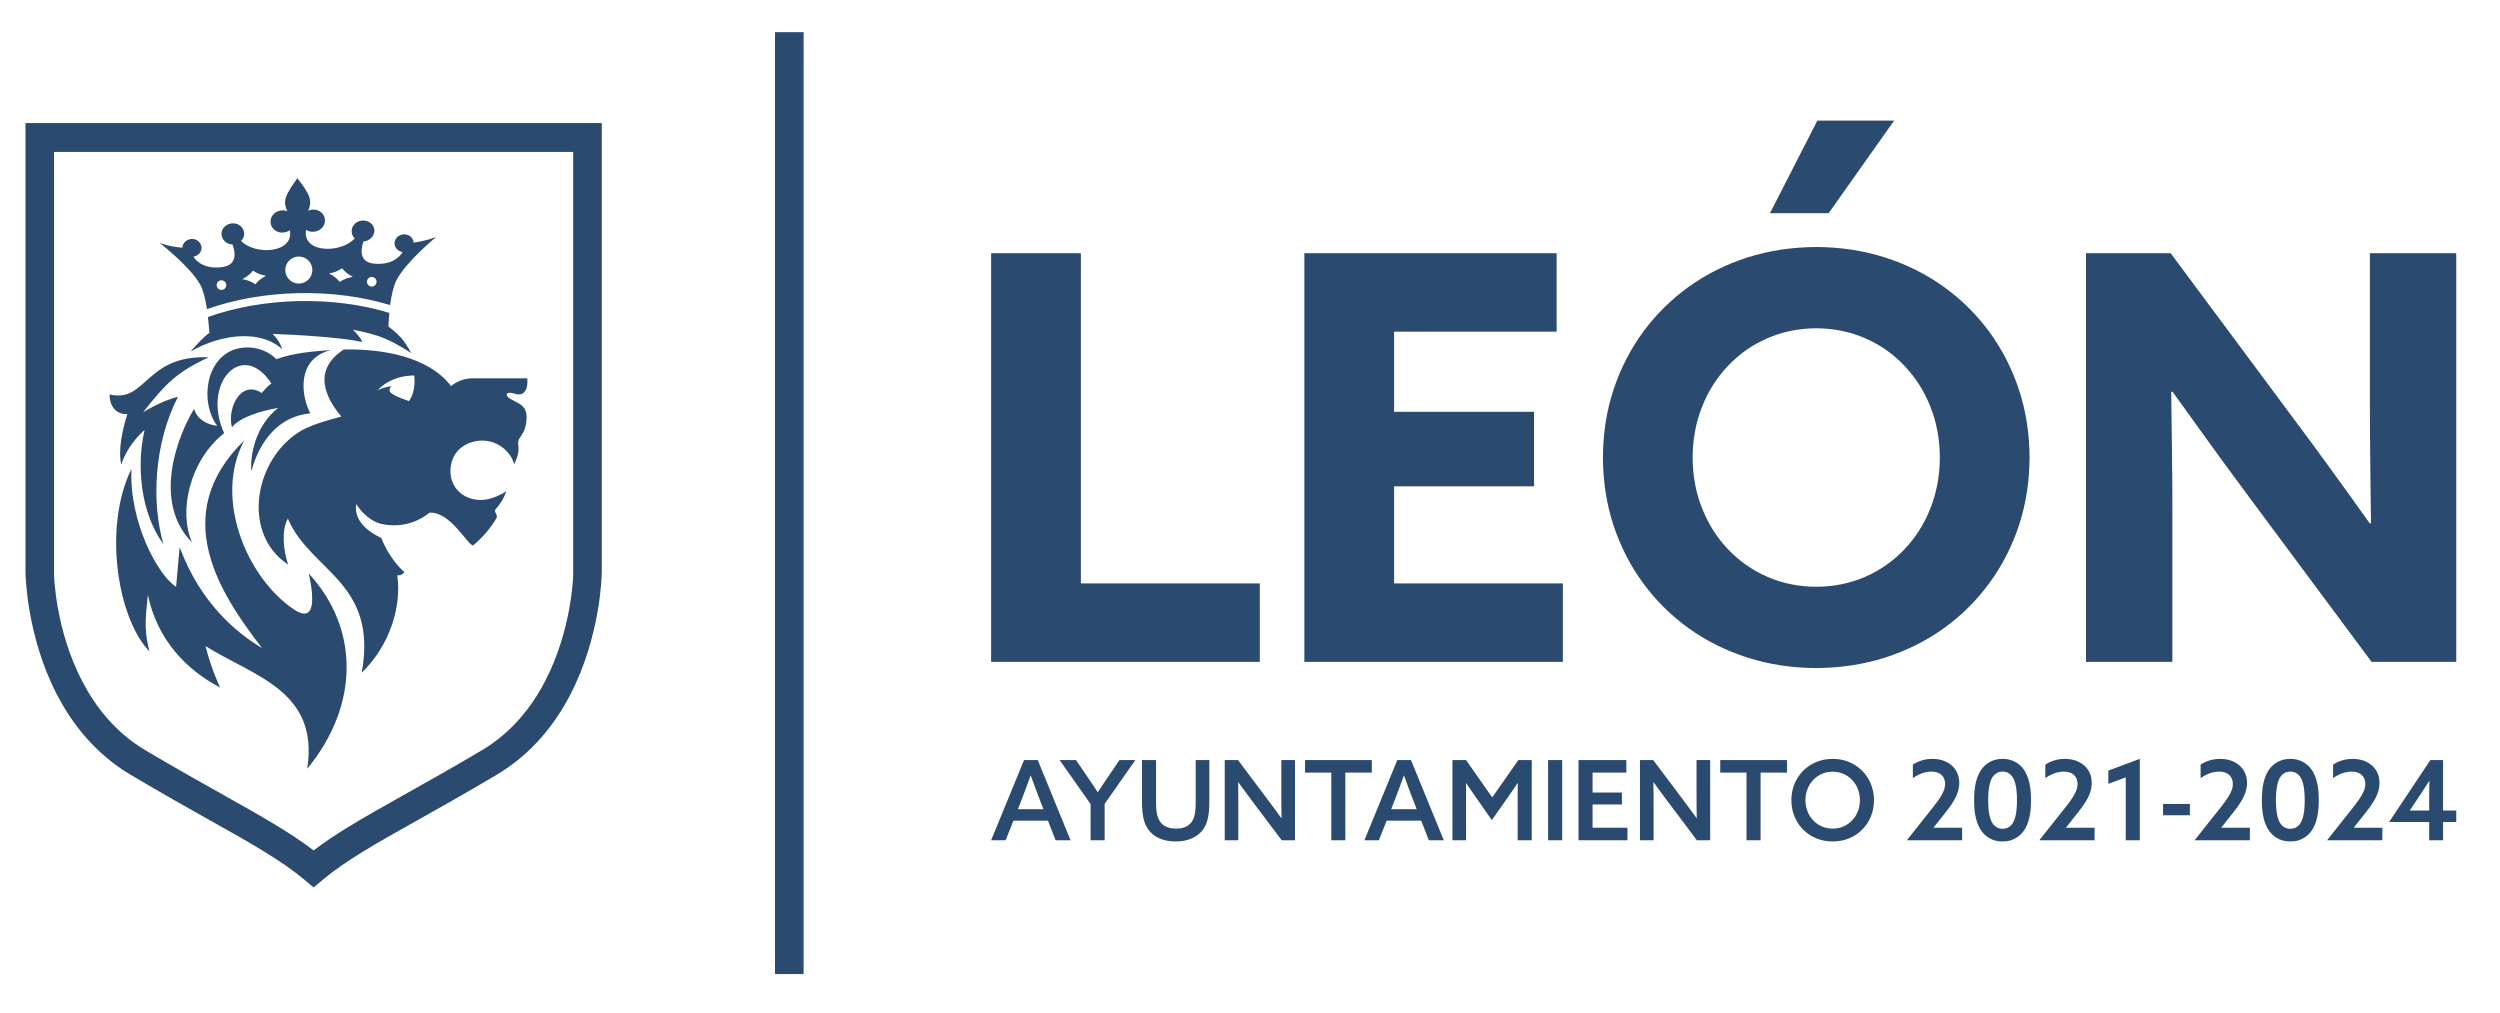
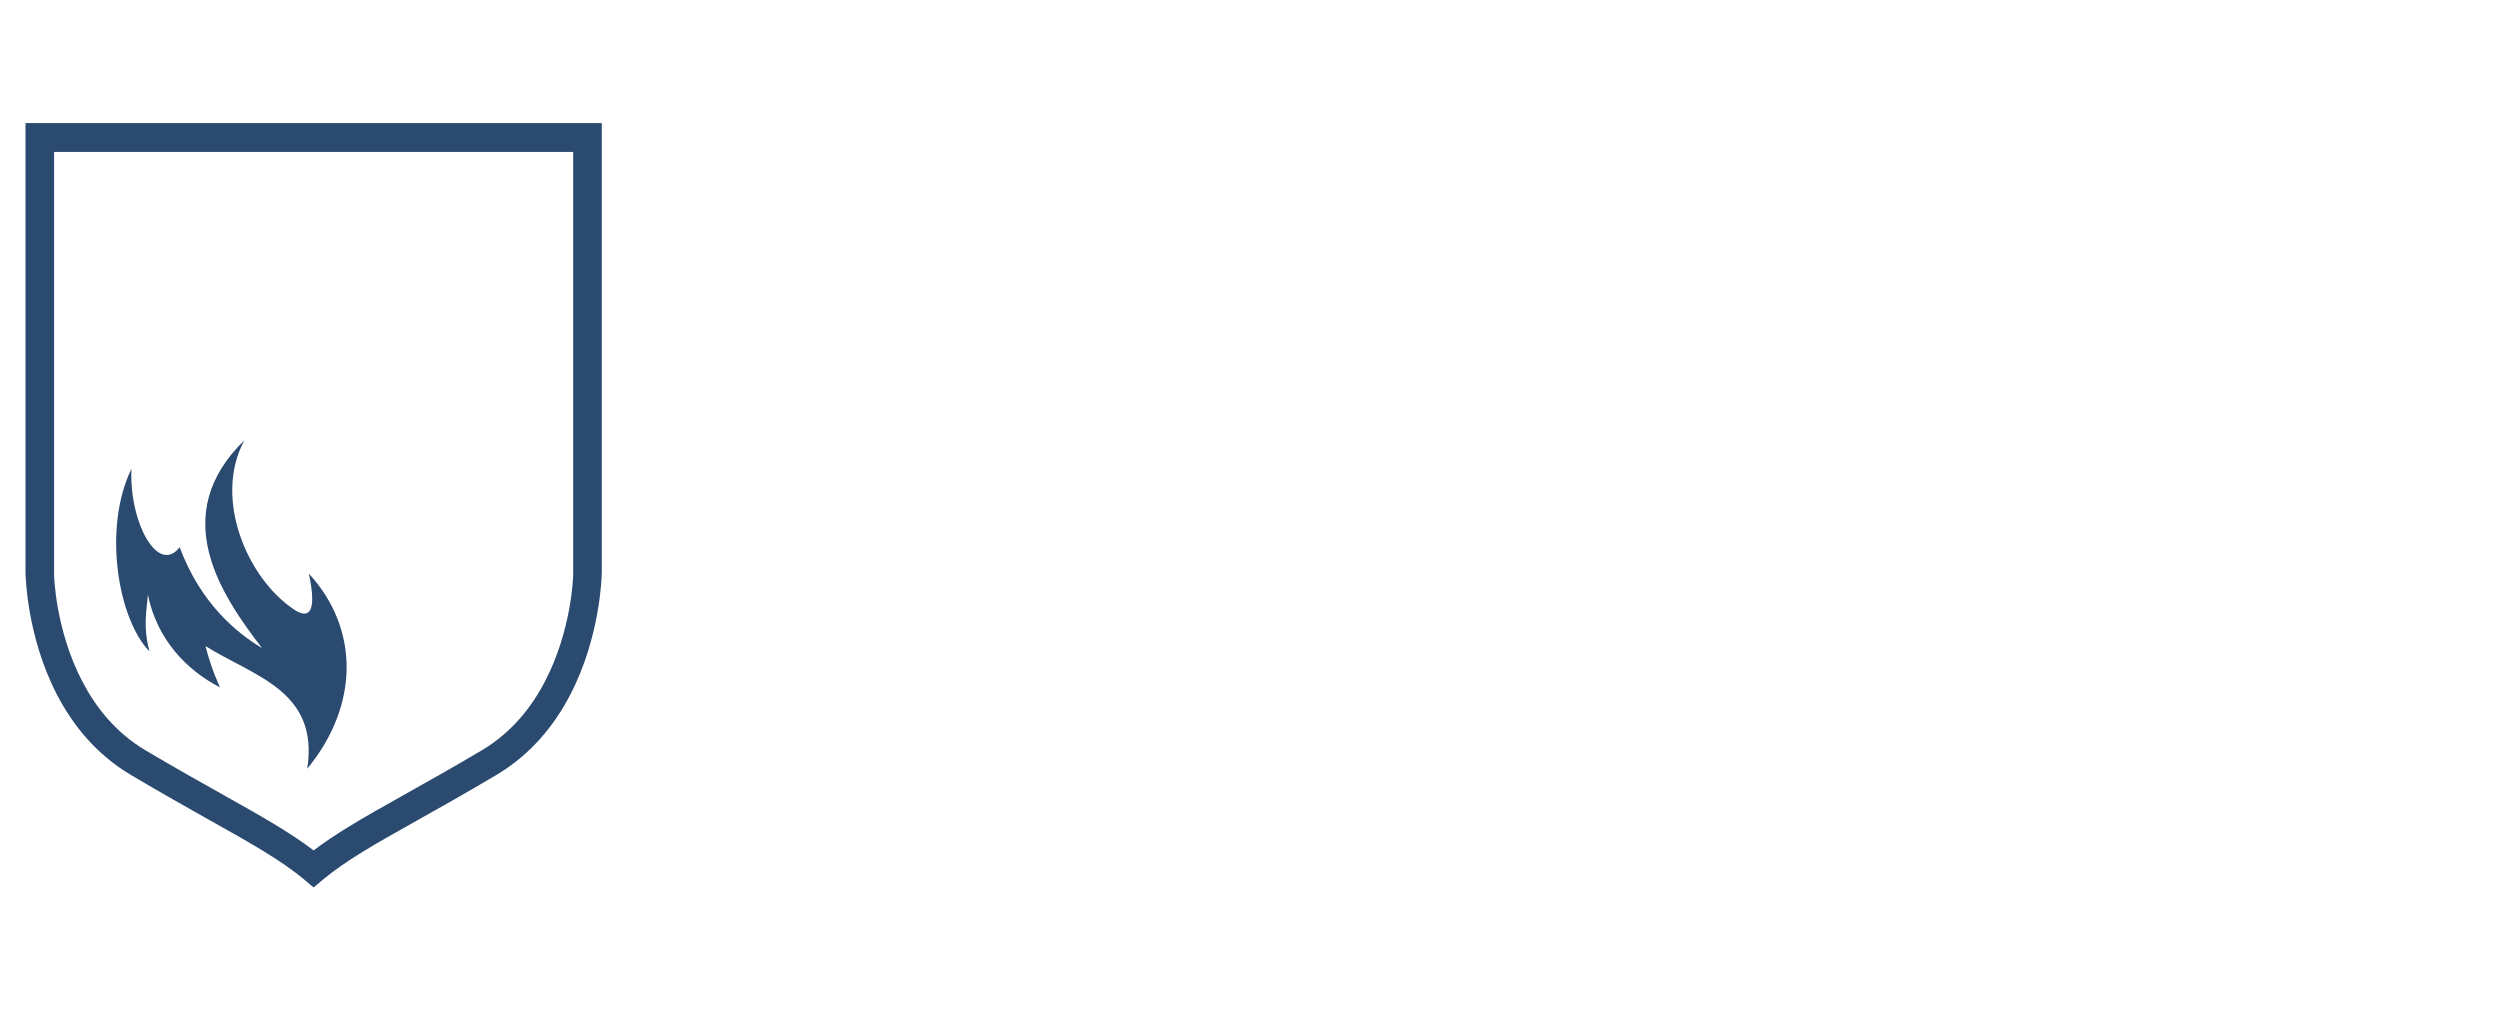
<svg xmlns="http://www.w3.org/2000/svg" version="1.1" id="Capa_1" x="0px" y="0px" width="1429.428px" height="578.971px" viewBox="0 0 1429.428 578.971" enable-background="new 0 0 1429.428 578.971" xml:space="preserve">
  <g>
    <g>
      <path fill="#2B4A70" d="M30.892,327.966h0.024V86.87H327.73v241.214h0.045c-0.045,1.902-0.936,32.272-16.176,61.533    c-7.727,14.839-19.122,29.262-35.992,39.306c-17.047,10.124-31.95,18.444-45.085,25.813l-0.718,0.416    c-11.06,6.201-21.203,11.887-30.652,17.691c-7.261,4.458-13.873,8.836-19.816,13.412c-13.585-10.4-30.519-19.891-50.449-31.063    l0,0l-0.044-0.02l-0.446-0.278c-13.229-7.408-28.176-15.789-45.357-25.972c-16.869-10.044-28.285-24.526-35.992-39.345    C31.585,359.881,30.892,329.115,30.892,327.966 M14.583,78.599v249.367l0.02,0.04c0,0.494,0.584,35.758,18.008,69.259    c8.94,17.177,22.278,33.996,42.208,45.823c17.607,10.44,32.51,18.801,45.665,26.21l0.451,0.237l0,0l0.044,0.021    c21.872,12.282,40.014,22.445,53.128,33.5l5.206,4.378l5.205-4.378c6.548-5.507,14.279-10.757,23.06-16.146    c8.757-5.369,18.969-11.114,30.138-17.375l0.713-0.396c13.095-7.35,27.909-15.67,45.402-26.051    c19.905-11.827,33.268-28.627,42.183-45.783c17.448-33.501,18.027-68.686,18.027-69.121l0.045-0.1V78.599v-8.241h-8.177H22.74    h-8.157V78.599z" />
-       <path fill-rule="evenodd" clip-rule="evenodd" fill="#2B4A70" d="M93.431,311.106c-12.516-16.978-15.775-43.55-10.728-65.322    c-10.658,9.5-13.338,19.851-13.338,19.851c-1.921-8.003,0.471-19.415,3.442-28.845c-5.587,0.288-10.188-3.645-10.143-11.263    c21.223,5.072,20.286-22.743,56.66-21.228c-18.523,8.668-24.511,14.978-37.557,31.48c0,0,10.436-6.657,19.995-8.895    C87.908,253.749,86.615,287.566,93.431,311.106 M189.301,200.14c-10.054,0.674-21.985,1.743-31.302,5.23    c-5.879-6.022-14.883-7.925-22.5-5.963c-17.671,4.577-21.628,30.053-11.282,44.099c-5.745-0.792-11.129-3.328-13.273-9.628    c-9.292,15.017-24.085,53.074-1.159,76.258c-7.845-17.79-1.362-46.897,18.384-62.449c-13.07-28.617,10.5-53.886,27.013-28.409    c0,0-2.056,1.179-5.562,5.428c-11.887-7.756-19.816,8.558-17.023,19.593c4.933-6.013,16.775-9.351,26.408-11.084    c-13.14,10.52-15.997,27.072-15.329,36.324c4.715-17.454,15.73-31.539,33.783-33.203    C172.12,226.419,169.237,205.033,189.301,200.14z M215.863,223.16c8.559-9.143,20.98-8.449,20.98-8.449s1.317,8.628-2.992,14.61    c-10.302-3.546-12.961-5.339-10.009-8.459C218.834,221.457,215.863,223.16,215.863,223.16z M206.839,384.605    c16.042-15.433,22.921-38.018,20.306-55.649c1.833,0.179,3.2-0.555,4.091-1.921c-2.59-1.783-9.564-9.748-13.229-19.455    c-17.716-8.182-14.254-19.38-14.254-19.38c5.23,8.643,12.783,10.979,13.318,11.139c8.712,2.159,19.395,1.169,28.463-6.181    c12.065-0.813,21.782,18.682,25.026,18.682c5.606-4.695,10.119-10.184,13.293-15.513c1.159-1.921-1.902-3.646-0.406-5.255    c2.506-2.694,4.695-6.141,5.988-10.163c-3.463,2.298-9.336,4.963-14.344,4.963c-10.836,0-17.558-7.598-17.558-16.334    c0-7.994,4.309-13.809,11.035-16.324c7.731-2.893,15.438-0.614,20.128,3.744c2.303,2.149,4.403,5.032,5.274,8.499    c5.047-10.401,0.446-11.223,3.328-15.215c1.699-2.397,3.69-5.587,3.799-11.511c0-2.14-0.198-5.805-4.601-8.162    c-4.651-2.476-6.3-3.011-6.751-4.734c-0.356-1.337,2.1-1.536,3.978-0.912c2.525,0.852,5.586,1.407,7.24-2.724    c0.986-3.101,0.471-5.894,0.471-5.894s-22.926,0-30.97,0c-8.107,0-12.53,4.507-12.53,4.507    c-12.783-16.849-38.943-21.426-61.375-21c-17.83,11.698-10.817,27.21-1.387,38.334c-7.618,2.189-15.279,4.071-22.387,7.775    c-27.102,15.374-35.393,58.824-8.043,76.912c-2.545-7.449-4.086-19.257-0.158-26.329    C177.459,326.797,216.244,332.661,206.839,384.605z" />
-       <path fill-rule="evenodd" clip-rule="evenodd" fill="#2B4A70" d="M75.155,268.092c-16.513,33.822-7.711,85.866,10.321,104.39    c-3.779-14.284-1.679-22.525-0.916-32.392c5.25,25.418,21.718,42.792,41.267,52.975c0,0-4.894-10.084-8.335-23.654    c27.706,17.354,65.059,25.478,58.18,70.111c29.603-35.897,30.118-79.858,0.917-111.556c5.002,23.179-0.471,25.854-8.335,20.623    c-26.651-17.612-46.561-63.321-28.553-96.831c-43.748,42.688-13.784,87.738,10.099,118.762    c-14.368-8.519-35.145-25.536-47.076-57.65c-0.782,8.004-1.406,15.85-2.03,22.664C90.325,328.977,73.768,298.526,75.155,268.092" />
-       <path fill-rule="evenodd" clip-rule="evenodd" fill="#2B4A70" d="M201.787,188.481c2.189,2.308,4.18,4.289,5.408,7.043    c-12.377-2.705-38.651-4.161-51.251-4.606c3.016,3.13,4.333,5.517,5.428,8.846c-11.06-10.679-33.134-9.827-52.484,1.248    c3.284-3.507,7.038-8.043,10.836-10.679c-0.223-2.991-0.515-6.379-0.847-9.093c15.259-5.379,32.866-8.688,51.722-9.094    c18.855-0.376,36.685,2.041,52.034,6.775c-0.312,2.675-0.401,5.27-0.515,7.776c8.627,6.527,9.965,10.143,13.095,15.215    C222.613,194.018,217.987,191.79,201.787,188.481 M188.117,156.338c2.635,1.446,4.22,2.516,6.142,4.844    c2.685-1.744,4.537-2.328,7.464-2.922c-2.551-1.347-4.225-2.536-6.146-4.854C192.897,155.149,191.134,155.842,188.117,156.338z     M170.842,146.68c-4.265,0-7.727,3.438-7.727,7.736c0,4.259,3.462,7.726,7.727,7.726c4.294,0,7.756-3.467,7.756-7.726    C178.598,150.117,175.136,146.68,170.842,146.68z M152.146,157.675c-2.64,1.427-4.225,2.526-6.146,4.844    c-2.679-1.743-4.557-2.338-7.483-2.922c2.57-1.367,4.225-2.526,6.146-4.844C147.341,156.486,149.129,157.18,152.146,157.675z     M126.629,160.26c-1.521,0-2.749,1.228-2.749,2.753c0,1.516,1.229,2.754,2.749,2.754s2.749-1.238,2.749-2.754    C129.377,161.488,128.149,160.26,126.629,160.26z M212.579,158.338c-1.521,0-2.749,1.228-2.749,2.754    c0,1.525,1.229,2.753,2.749,2.753c1.5,0,2.729-1.228,2.729-2.753C215.308,159.566,214.08,158.338,212.579,158.338z     M170.04,101.887L170.04,101.887c-6.771,9.45-8.623,13.006-5.721,18.87c-0.961-0.307-1.897-0.594-2.927-0.456    c-3.705,0.099-6.726,2.892-6.726,6.449c0,3.556,3.11,6.349,6.84,6.23c1.565-0.04,3.061-0.515,4.2-1.337    c2.571,13.224-19.975,14.452-27.884,6.072c1.164-1.089,1.833-2.535,1.788-4.101c-0.02-3.289-2.882-6.042-6.592-5.924    c-3.571,0.159-6.434,2.833-6.389,6.102c0.044,3.279,2.907,5.874,6.3,6.003c1.699,4.537,2.615,11.243-4.893,12.739    c-9.381,1.763-15.304-2.17-17.424-5.785c2.61-0.426,4.67-2.526,4.646-5.092c-0.114-2.862-2.59-5.121-5.587-5.032    c-2.882,0.119-5.364,2.278-5.364,4.983c-3.101-0.198-7.28-0.743-12.957-2.635c0,0,17.36,13.313,23.214,23.922    c1.743,3.269,2.927,8.45,3.754,13.858c15.552-5.498,33.313-8.757,52.301-9.143c18.994-0.377,36.824,2.06,52.44,6.834    c0.738-5.448,1.853-10.678,3.551-14.115c5.562-10.767,22.768-24.813,22.768-24.813c-5.606,2.1-9.831,2.694-12.912,3.209    c-0.139-2.724-2.506-4.824-5.498-4.735c-3.016,0.089-5.384,2.417-5.384,5.111c0.02,2.576,1.966,4.586,4.601,5.012    c-2.011,3.665-7.795,7.865-17.27,6.498c-7.484-1.208-6.701-7.905-5.116-12.511c3.462-0.287,6.186-3.001,6.28-6.25    c-0.049-3.269-3.041-5.904-6.617-5.745c-3.576,0-6.434,2.813-6.389,6.102c0,1.693,0.624,3.08,1.744,4.101    c-7.796,8.717-30.118,8.559-27.815-4.894c1.159,0.793,2.521,1.149,4.086,1.1c3.71-0.109,6.726-2.902,6.726-6.458    c0-3.576-3.105-6.35-6.84-6.231c-1,0.139-2.031,0.248-2.813,0.694C178.866,114.397,176.989,110.98,170.04,101.887z" />
-       <rect x="443.13" y="18.393" fill="#2B4A70" width="16.354" height="538.548" />
-       <path fill="#2B4A70" d="M1355.994,378.425h48.418V144.788h-49.389v86.792c0,11.312,0.119,22.614,0.238,33.847    c0.078,11.282,0.258,22.475,0.416,33.614l-0.654,0.317c-7.211-10.158-14.461-20.231-21.674-30.177    c-7.25-10.005-14.619-20.059-22.207-30.163l-70.012-94.231h-48.42v233.637h49.391v-86.808c0-11.302-0.061-22.594-0.238-33.827    c-0.1-11.313-0.258-22.476-0.416-33.619l0.654-0.317c7.211,10.094,14.461,20.168,21.713,30.152    c7.211,9.965,14.619,20.029,22.148,30.192L1355.994,378.425z M1083.017,68.951h-43.9l-27.102,52.935h33.559L1083.017,68.951z     M1038.462,381.971c13.947-0.06,27.063-2.061,39.324-5.963c12.303-3.982,23.496-9.51,33.619-16.78    c10.064-7.251,18.781-15.868,26.072-25.833c7.311-10.005,12.957-21.02,16.939-33.125c3.98-12.09,5.963-25.006,6.041-38.656    c-0.078-13.679-2.061-26.586-6.041-38.681c-3.982-12.104-9.629-23.12-16.939-33.134c-7.291-9.945-16.008-18.543-26.072-25.804    c-10.123-7.261-21.316-12.848-33.619-16.78c-12.262-3.933-25.377-5.914-39.324-5.983c-13.928,0.069-27.043,2.051-39.305,5.983    c-12.303,3.932-23.496,9.519-33.619,16.78c-10.045,7.261-18.762,15.859-26.072,25.804c-7.311,10.015-12.957,21.03-16.938,33.134    c-3.982,12.095-5.963,25.001-6.023,38.681c0.061,13.65,2.041,26.566,6.023,38.656c3.98,12.105,9.627,23.12,16.938,33.125    c7.311,9.965,16.027,18.582,26.072,25.833c10.123,7.271,21.316,12.798,33.619,16.78    C1011.419,379.91,1024.535,381.911,1038.462,381.971z M1038.462,335.494c-10.104-0.04-19.455-1.981-28.053-5.726    c-8.559-3.784-16.027-8.994-22.367-15.71c-6.418-6.736-11.352-14.521-14.857-23.472c-3.566-8.915-5.33-18.612-5.389-28.974    c0.059-10.391,1.822-20.068,5.389-29.003c3.506-8.935,8.439-16.711,14.857-23.437c6.34-6.726,13.809-12.006,22.367-15.71    c8.598-3.774,17.949-5.696,28.053-5.765c10.184,0.069,19.475,1.991,28.092,5.765c8.559,3.705,16.008,8.984,22.367,15.71    c6.398,6.726,11.332,14.501,14.857,23.437c3.547,8.935,5.311,18.612,5.369,29.003c-0.059,10.361-1.822,20.059-5.369,28.974    c-3.525,8.95-8.459,16.735-14.857,23.472c-6.359,6.716-13.809,11.926-22.367,15.71    C1057.937,333.513,1048.646,335.454,1038.462,335.494z M745.794,378.425h147.809v-44.872h-96.498v-55.496h80.016v-42.594h-80.016    V189.64h92.934v-44.852H745.794V378.425z M566.707,378.425h153.609v-44.872H618.008V144.788h-51.301V378.425z" />
-       <path fill="#2B4A70" d="M1383.689,454.617c0.615-0.91,1.209-1.842,1.844-2.773c0.594-0.95,1.229-1.882,1.803-2.793    s1.129-1.764,1.604-2.556l0.139,0.079c-0.02,0.813-0.039,1.744-0.059,2.715c0,0.971-0.02,2-0.059,3.011    c0,1.05-0.021,2.061-0.021,3.071v8.082h-11.014l-0.061-0.099L1383.689,454.617z M1366.158,470.011h22.781v10.421h7.926v-10.421    h7.547v-6.558h-7.547v-28.864h-7.271l-23.496,35.283L1366.158,470.011z M1330.636,480.332l0.039,0.1h31.48v-7.152h-16.266    l-0.059-0.118l6.695-8.439c1.703-2.12,3.15-4.121,4.318-6.003c1.209-1.882,2.121-3.725,2.715-5.547    c0.635-1.803,0.971-3.665,0.971-5.527c-0.02-2.18-0.436-4.121-1.209-5.805c-0.813-1.704-1.9-3.17-3.289-4.319    c-1.406-1.188-3.029-2.08-4.893-2.714c-1.842-0.594-3.863-0.911-6.002-0.911c-1.605,0-3.111,0.158-4.479,0.476    c-1.387,0.316-2.615,0.713-3.725,1.208s-2.1,1.03-2.951,1.604v7.727c1.109-0.832,2.279-1.485,3.486-2.061    c1.209-0.555,2.398-0.971,3.566-1.248c1.209-0.277,2.357-0.416,3.447-0.416c1.584,0,2.971,0.258,4.16,0.793    c1.17,0.535,2.1,1.347,2.754,2.396c0.654,1.051,0.99,2.338,1.01,3.884c0,1.287-0.258,2.575-0.791,3.922    c-0.516,1.308-1.328,2.774-2.398,4.358c-1.049,1.585-2.416,3.389-4.021,5.429L1330.636,480.332z M1293.251,457.51    c0,4.021,0.357,7.489,1.07,10.401c0.713,2.893,1.783,5.349,3.25,7.35c0.951,1.269,2.061,2.357,3.309,3.229    c1.248,0.871,2.594,1.545,4.041,2.001c1.465,0.436,2.992,0.634,4.615,0.634c1.605,0,3.131-0.198,4.617-0.634    c1.445-0.456,2.813-1.13,4.061-2.001c1.229-0.872,2.338-1.961,3.289-3.229c1.465-2.001,2.535-4.457,3.248-7.35    c0.713-2.912,1.051-6.38,1.051-10.401s-0.338-7.448-1.051-10.381c-0.713-2.912-1.783-5.368-3.248-7.35    c-0.951-1.287-2.061-2.377-3.289-3.229c-1.248-0.892-2.615-1.564-4.061-1.98c-1.486-0.456-3.012-0.674-4.617-0.674    c-1.623,0-3.15,0.218-4.615,0.674c-1.447,0.416-2.793,1.089-4.041,1.98c-1.248,0.853-2.357,1.942-3.309,3.229    c-1.467,1.981-2.537,4.438-3.25,7.35C1293.609,450.062,1293.251,453.488,1293.251,457.51z M1301.296,457.51    c0-1.882,0.098-3.685,0.258-5.389c0.178-1.684,0.436-3.229,0.832-4.635c0.416-1.387,0.949-2.557,1.643-3.507    c0.635-0.872,1.408-1.546,2.338-2.061c0.912-0.495,1.963-0.733,3.17-0.733c1.209,0,2.26,0.238,3.17,0.733    c0.951,0.515,1.703,1.188,2.338,2.061c0.713,0.95,1.248,2.12,1.645,3.507c0.396,1.406,0.674,2.951,0.832,4.635    c0.178,1.704,0.258,3.507,0.238,5.389c0.02,1.902-0.061,3.686-0.238,5.389c-0.158,1.704-0.436,3.27-0.832,4.656    c-0.396,1.367-0.932,2.556-1.645,3.526c-0.635,0.871-1.387,1.545-2.338,2.021c-0.91,0.495-1.961,0.753-3.17,0.772    c-1.207-0.02-2.258-0.277-3.17-0.772c-0.93-0.476-1.703-1.149-2.338-2.021c-0.693-0.971-1.227-2.159-1.643-3.526    c-0.396-1.387-0.654-2.952-0.832-4.656C1301.394,461.195,1301.296,459.412,1301.296,457.51z M1254.898,480.332l0.061,0.1h31.459    v-7.152h-16.266l-0.059-0.118l6.695-8.439c1.705-2.12,3.15-4.121,4.34-6.003c1.188-1.882,2.1-3.725,2.693-5.547    c0.635-1.803,0.971-3.665,0.971-5.527c-0.02-2.18-0.436-4.121-1.207-5.805c-0.813-1.704-1.883-3.17-3.289-4.319    c-1.406-1.188-3.031-2.08-4.895-2.714c-1.861-0.594-3.863-0.911-6.002-0.911c-1.625,0-3.109,0.158-4.477,0.476    c-1.367,0.316-2.615,0.713-3.725,1.208c-1.129,0.495-2.1,1.03-2.953,1.604v7.727c1.109-0.832,2.279-1.485,3.488-2.061    c1.207-0.555,2.396-0.971,3.564-1.248c1.209-0.277,2.357-0.416,3.447-0.416c1.586,0,2.973,0.258,4.16,0.793    c1.17,0.535,2.102,1.347,2.734,2.396c0.674,1.051,1.01,2.338,1.031,3.884c0,1.287-0.258,2.575-0.793,3.922    c-0.516,1.308-1.328,2.774-2.377,4.358c-1.07,1.585-2.438,3.389-4.043,5.429L1254.898,480.332z M1236.771,466.147h15.334v-6.497    h-15.334V466.147z M1215.435,480.432h8.043v-46.536l-17.988,6.696v7.567l9.945-3.685V480.432z M1166.105,480.332l0.059,0.1h31.461    v-7.152h-16.266l-0.059-0.118l6.695-8.439c1.705-2.12,3.15-4.121,4.34-6.003c1.188-1.882,2.1-3.725,2.732-5.547    c0.615-1.803,0.932-3.665,0.932-5.527c-0.02-2.18-0.416-4.121-1.209-5.805c-0.811-1.704-1.881-3.17-3.287-4.319    c-1.406-1.188-3.031-2.08-4.895-2.714c-1.842-0.594-3.863-0.911-6.002-0.911c-1.605,0-3.111,0.158-4.477,0.476    c-1.348,0.316-2.615,0.713-3.725,1.208s-2.102,1.03-2.953,1.604v7.727c1.15-0.832,2.279-1.485,3.486-2.061    c1.209-0.555,2.398-0.971,3.607-1.248c1.168-0.277,2.316-0.416,3.426-0.416c1.566,0,2.953,0.258,4.141,0.793    c1.189,0.535,2.1,1.347,2.754,2.396c0.674,1.051,0.99,2.338,1.031,3.884c0,1.287-0.277,2.575-0.813,3.922    c-0.516,1.308-1.328,2.774-2.377,4.358c-1.07,1.585-2.438,3.389-4.043,5.429L1166.105,480.332z M1128.742,457.51    c0,4.021,0.336,7.489,1.049,10.401c0.715,2.893,1.803,5.349,3.25,7.35c0.951,1.269,2.061,2.357,3.309,3.229    c1.248,0.871,2.596,1.545,4.041,2.001c1.467,0.436,3.012,0.634,4.615,0.634c1.625,0,3.15-0.198,4.617-0.634    c1.465-0.456,2.813-1.13,4.061-2.001c1.229-0.872,2.338-1.961,3.309-3.229c1.447-2.001,2.516-4.457,3.229-7.35    c0.715-2.912,1.051-6.38,1.051-10.401s-0.336-7.448-1.051-10.381c-0.713-2.912-1.781-5.368-3.229-7.35    c-0.971-1.287-2.08-2.377-3.309-3.229c-1.248-0.892-2.596-1.564-4.061-1.98c-1.467-0.456-2.992-0.674-4.617-0.674    c-1.604,0-3.148,0.218-4.615,0.674c-1.445,0.416-2.793,1.089-4.041,1.98c-1.248,0.853-2.357,1.942-3.309,3.229    c-1.447,1.981-2.535,4.438-3.25,7.35C1129.078,450.062,1128.742,453.488,1128.742,457.51z M1136.785,457.51    c-0.02-1.882,0.08-3.685,0.238-5.389c0.178-1.684,0.436-3.229,0.832-4.635c0.416-1.387,0.951-2.557,1.645-3.507    c0.652-0.872,1.426-1.546,2.338-2.061c0.91-0.495,1.961-0.733,3.168-0.733c1.209,0,2.279,0.238,3.211,0.733    c0.91,0.515,1.664,1.188,2.297,2.061c0.713,0.95,1.248,2.12,1.645,3.507c0.416,1.406,0.674,2.951,0.832,4.635    c0.178,1.704,0.277,3.507,0.238,5.389c0.039,1.902-0.061,3.686-0.238,5.389c-0.158,1.704-0.416,3.27-0.832,4.656    c-0.396,1.367-0.932,2.556-1.645,3.526c-0.633,0.871-1.387,1.545-2.297,2.021c-0.932,0.495-2.002,0.753-3.211,0.772    c-1.207-0.02-2.258-0.277-3.168-0.772c-0.912-0.476-1.686-1.149-2.338-2.021c-0.693-0.971-1.229-2.159-1.645-3.526    c-0.396-1.387-0.654-2.952-0.832-4.656C1136.865,461.195,1136.765,459.412,1136.785,457.51z M1090.367,480.332l0.061,0.1h31.459    v-7.152h-16.264l-0.061-0.118l6.697-8.439c1.723-2.12,3.148-4.121,4.338-6.003s2.1-3.725,2.715-5.547    c0.613-1.803,0.951-3.665,0.951-5.527c-0.021-2.18-0.438-4.121-1.209-5.805c-0.813-1.704-1.883-3.17-3.289-4.319    c-1.406-1.188-3.031-2.08-4.893-2.714c-1.844-0.594-3.863-0.911-6.004-0.911c-1.604,0-3.109,0.158-4.477,0.476    c-1.367,0.316-2.615,0.713-3.725,1.208c-1.129,0.495-2.1,1.03-2.951,1.604v7.727c1.109-0.832,2.297-1.485,3.486-2.061    c1.209-0.555,2.396-0.971,3.566-1.248c1.207-0.277,2.357-0.416,3.467-0.416c1.564,0,2.951,0.258,4.141,0.793    c1.188,0.535,2.1,1.347,2.773,2.396c0.633,1.051,0.971,2.338,0.99,3.884c0,1.287-0.258,2.575-0.793,3.922    c-0.516,1.308-1.328,2.774-2.377,4.358c-1.07,1.585-2.438,3.389-4.041,5.429L1090.367,480.332z M1047.873,481.125    c2.695,0,5.25-0.396,7.646-1.149c2.379-0.792,4.557-1.862,6.498-3.288c1.941-1.427,3.605-3.131,5.053-5.072    c1.406-1.961,2.496-4.141,3.248-6.498c0.793-2.377,1.17-4.912,1.17-7.607c0-2.674-0.377-5.21-1.17-7.567    c-0.752-2.397-1.842-4.557-3.248-6.498c-1.447-1.981-3.111-3.665-5.053-5.071c-1.941-1.427-4.119-2.536-6.498-3.309    c-2.396-0.772-4.951-1.169-7.646-1.169c-2.715,0-5.25,0.396-7.646,1.169c-2.357,0.772-4.557,1.882-6.498,3.309    c-1.941,1.406-3.646,3.09-5.053,5.071c-1.406,1.941-2.496,4.101-3.268,6.498c-0.754,2.357-1.15,4.894-1.15,7.567    c0,2.695,0.396,5.23,1.15,7.607c0.771,2.357,1.861,4.537,3.268,6.498c1.406,1.941,3.111,3.646,5.053,5.072    c1.941,1.426,4.141,2.496,6.498,3.288C1042.623,480.729,1045.158,481.125,1047.873,481.125z M1047.873,473.795    c-2.258-0.02-4.318-0.436-6.201-1.268c-1.881-0.832-3.545-1.962-4.932-3.447c-1.408-1.486-2.498-3.21-3.25-5.171    c-0.793-1.962-1.189-4.101-1.189-6.399c0-2.277,0.396-4.418,1.189-6.379c0.752-1.98,1.842-3.685,3.25-5.17    c1.387-1.467,3.051-2.636,4.932-3.468c1.883-0.812,3.943-1.248,6.201-1.248s4.299,0.437,6.201,1.248    c1.883,0.832,3.547,2.001,4.912,3.468c1.428,1.485,2.518,3.189,3.289,5.17c0.773,1.961,1.17,4.102,1.17,6.379    c0,2.299-0.396,4.438-1.17,6.399c-0.771,1.961-1.861,3.685-3.289,5.171c-1.365,1.485-3.029,2.615-4.912,3.447    C1052.171,473.359,1050.13,473.775,1047.873,473.795z M998.603,480.432h8.043V441.74h15.135v-7.151h-38.195v7.151h15.018V480.432z     M945.47,480.432v-19.236c0-2.457,0-4.814-0.021-7.152c-0.02-2.317-0.039-4.576-0.098-6.716l0.119-0.06    c1.326,1.823,2.654,3.665,4,5.488c1.367,1.822,2.754,3.685,4.162,5.586l16.602,22.09h7.586v-45.843h-7.785v19.257    c0,2.437,0,4.833,0.02,7.151c0.02,2.298,0.041,4.557,0.1,6.696l-0.119,0.079c-1.326-1.843-2.635-3.646-4.002-5.508    c-1.346-1.822-2.754-3.685-4.16-5.587l-16.602-22.089h-7.588v45.843H945.47z M902.539,480.432h27.994v-7.152h-19.951v-13.293    h16.781v-6.834h-16.781V441.74h19.316v-7.151h-27.359V480.432z M885.164,480.432h8.045v-45.843h-8.045V480.432z M830.466,480.432    h7.785v-22.645c0-1.743,0-3.467,0-5.091c0-1.664-0.02-3.289-0.059-4.874l0.119-0.059c0.951,1.445,1.922,2.912,2.951,4.357    c1.01,1.467,2.061,2.973,3.131,4.498l8.598,12.282l8.637-12.282c1.07-1.525,2.121-3.031,3.131-4.498    c1.029-1.445,2-2.912,2.951-4.357l0.119,0.059c-0.039,1.585-0.039,3.21-0.059,4.874c0,1.624,0,3.348,0,5.091v22.645h8.043v-45.843    h-7.668l-14.938,21.337l-14.957-21.337h-7.785V480.432z M798.115,455.747c0.773-2.061,1.525-4.081,2.299-6.102    c0.752-2.001,1.484-4.081,2.258-6.182h0.119c0.713,2.061,1.486,4.101,2.238,6.142s1.525,4.081,2.318,6.142l2.674,6.914h-14.58    L798.115,455.747z M806.773,434.589h-7.846l-18.801,45.843h8.281l4.438-11.193h19.752l4.377,11.193h8.539L806.773,434.589z     M761.187,480.432h8.043V441.74h15.137v-7.151h-38.178v7.151h14.998V480.432z M708.034,480.432v-19.236    c0-2.457,0-4.814-0.021-7.152c0-2.317-0.02-4.576-0.079-6.716l0.1-0.06c1.347,1.823,2.694,3.665,4.022,5.488    c1.346,1.822,2.732,3.685,4.16,5.586l16.602,22.09h7.607v-45.843h-7.807v19.257c0,2.437,0,4.833,0.02,7.151    c0.021,2.298,0.041,4.557,0.119,6.696l-0.139,0.079c-1.326-1.843-2.654-3.646-4.002-5.508c-1.365-1.822-2.754-3.685-4.18-5.587    l-16.582-22.089h-7.593v45.843H708.034z M656.184,473.735c1.01,1.546,2.308,2.853,3.843,3.982    c1.565,1.089,3.358,1.941,5.389,2.516c2.031,0.614,4.289,0.892,6.727,0.892c2.387,0,4.576-0.258,6.606-0.813    c2.041-0.574,3.844-1.387,5.429-2.496c1.614-1.069,2.932-2.396,3.981-3.942c0.872-1.308,1.546-2.733,2.011-4.299    c0.495-1.585,0.822-3.309,1.03-5.21c0.179-1.883,0.268-3.943,0.268-6.201v-23.575h-7.796v23.694    c0.021,2.496-0.118,4.615-0.366,6.379c-0.268,1.783-0.753,3.289-1.466,4.517c-0.813,1.427-1.972,2.536-3.487,3.368    c-1.545,0.813-3.486,1.229-5.874,1.248c-1.772-0.02-3.288-0.238-4.566-0.654c-1.248-0.436-2.298-1.01-3.12-1.723    c-0.852-0.714-1.525-1.546-2.011-2.438c-0.445-0.772-0.813-1.664-1.05-2.635c-0.268-1.01-0.445-2.179-0.564-3.506    c-0.109-1.348-0.179-2.912-0.179-4.676v-23.575h-8.043v24.07c0,2.08,0.089,4.021,0.297,5.824c0.179,1.803,0.505,3.487,0.98,5.032    C654.688,471.061,655.361,472.468,656.184,473.735z M623.564,480.432h8.043V459.65l17.543-25.062h-9.054l-6.518,9.568    c-1.011,1.486-2.011,2.991-3.021,4.458c-0.961,1.485-1.892,2.912-2.813,4.279h-0.108c-0.892-1.367-1.813-2.754-2.794-4.2    c-0.96-1.466-1.971-2.933-2.972-4.398l-6.656-9.707h-9.36l17.711,25.14V480.432z M584.695,455.747    c0.782-2.061,1.535-4.081,2.298-6.102c0.763-2.001,1.496-4.081,2.259-6.182h0.129c0.713,2.061,1.476,4.101,2.238,6.142    c0.753,2.041,1.516,4.081,2.317,6.142l2.665,6.914H582.03L584.695,455.747z M593.362,434.589h-7.845l-18.811,45.843h8.291    l4.447-11.193h19.741l4.379,11.193h8.538L593.362,434.589z" />
+       <path fill-rule="evenodd" clip-rule="evenodd" fill="#2B4A70" d="M75.155,268.092c-16.513,33.822-7.711,85.866,10.321,104.39    c-3.779-14.284-1.679-22.525-0.916-32.392c5.25,25.418,21.718,42.792,41.267,52.975c0,0-4.894-10.084-8.335-23.654    c27.706,17.354,65.059,25.478,58.18,70.111c29.603-35.897,30.118-79.858,0.917-111.556c5.002,23.179-0.471,25.854-8.335,20.623    c-26.651-17.612-46.561-63.321-28.553-96.831c-43.748,42.688-13.784,87.738,10.099,118.762    c-14.368-8.519-35.145-25.536-47.076-57.65C90.325,328.977,73.768,298.526,75.155,268.092" />
    </g>
  </g>
</svg>